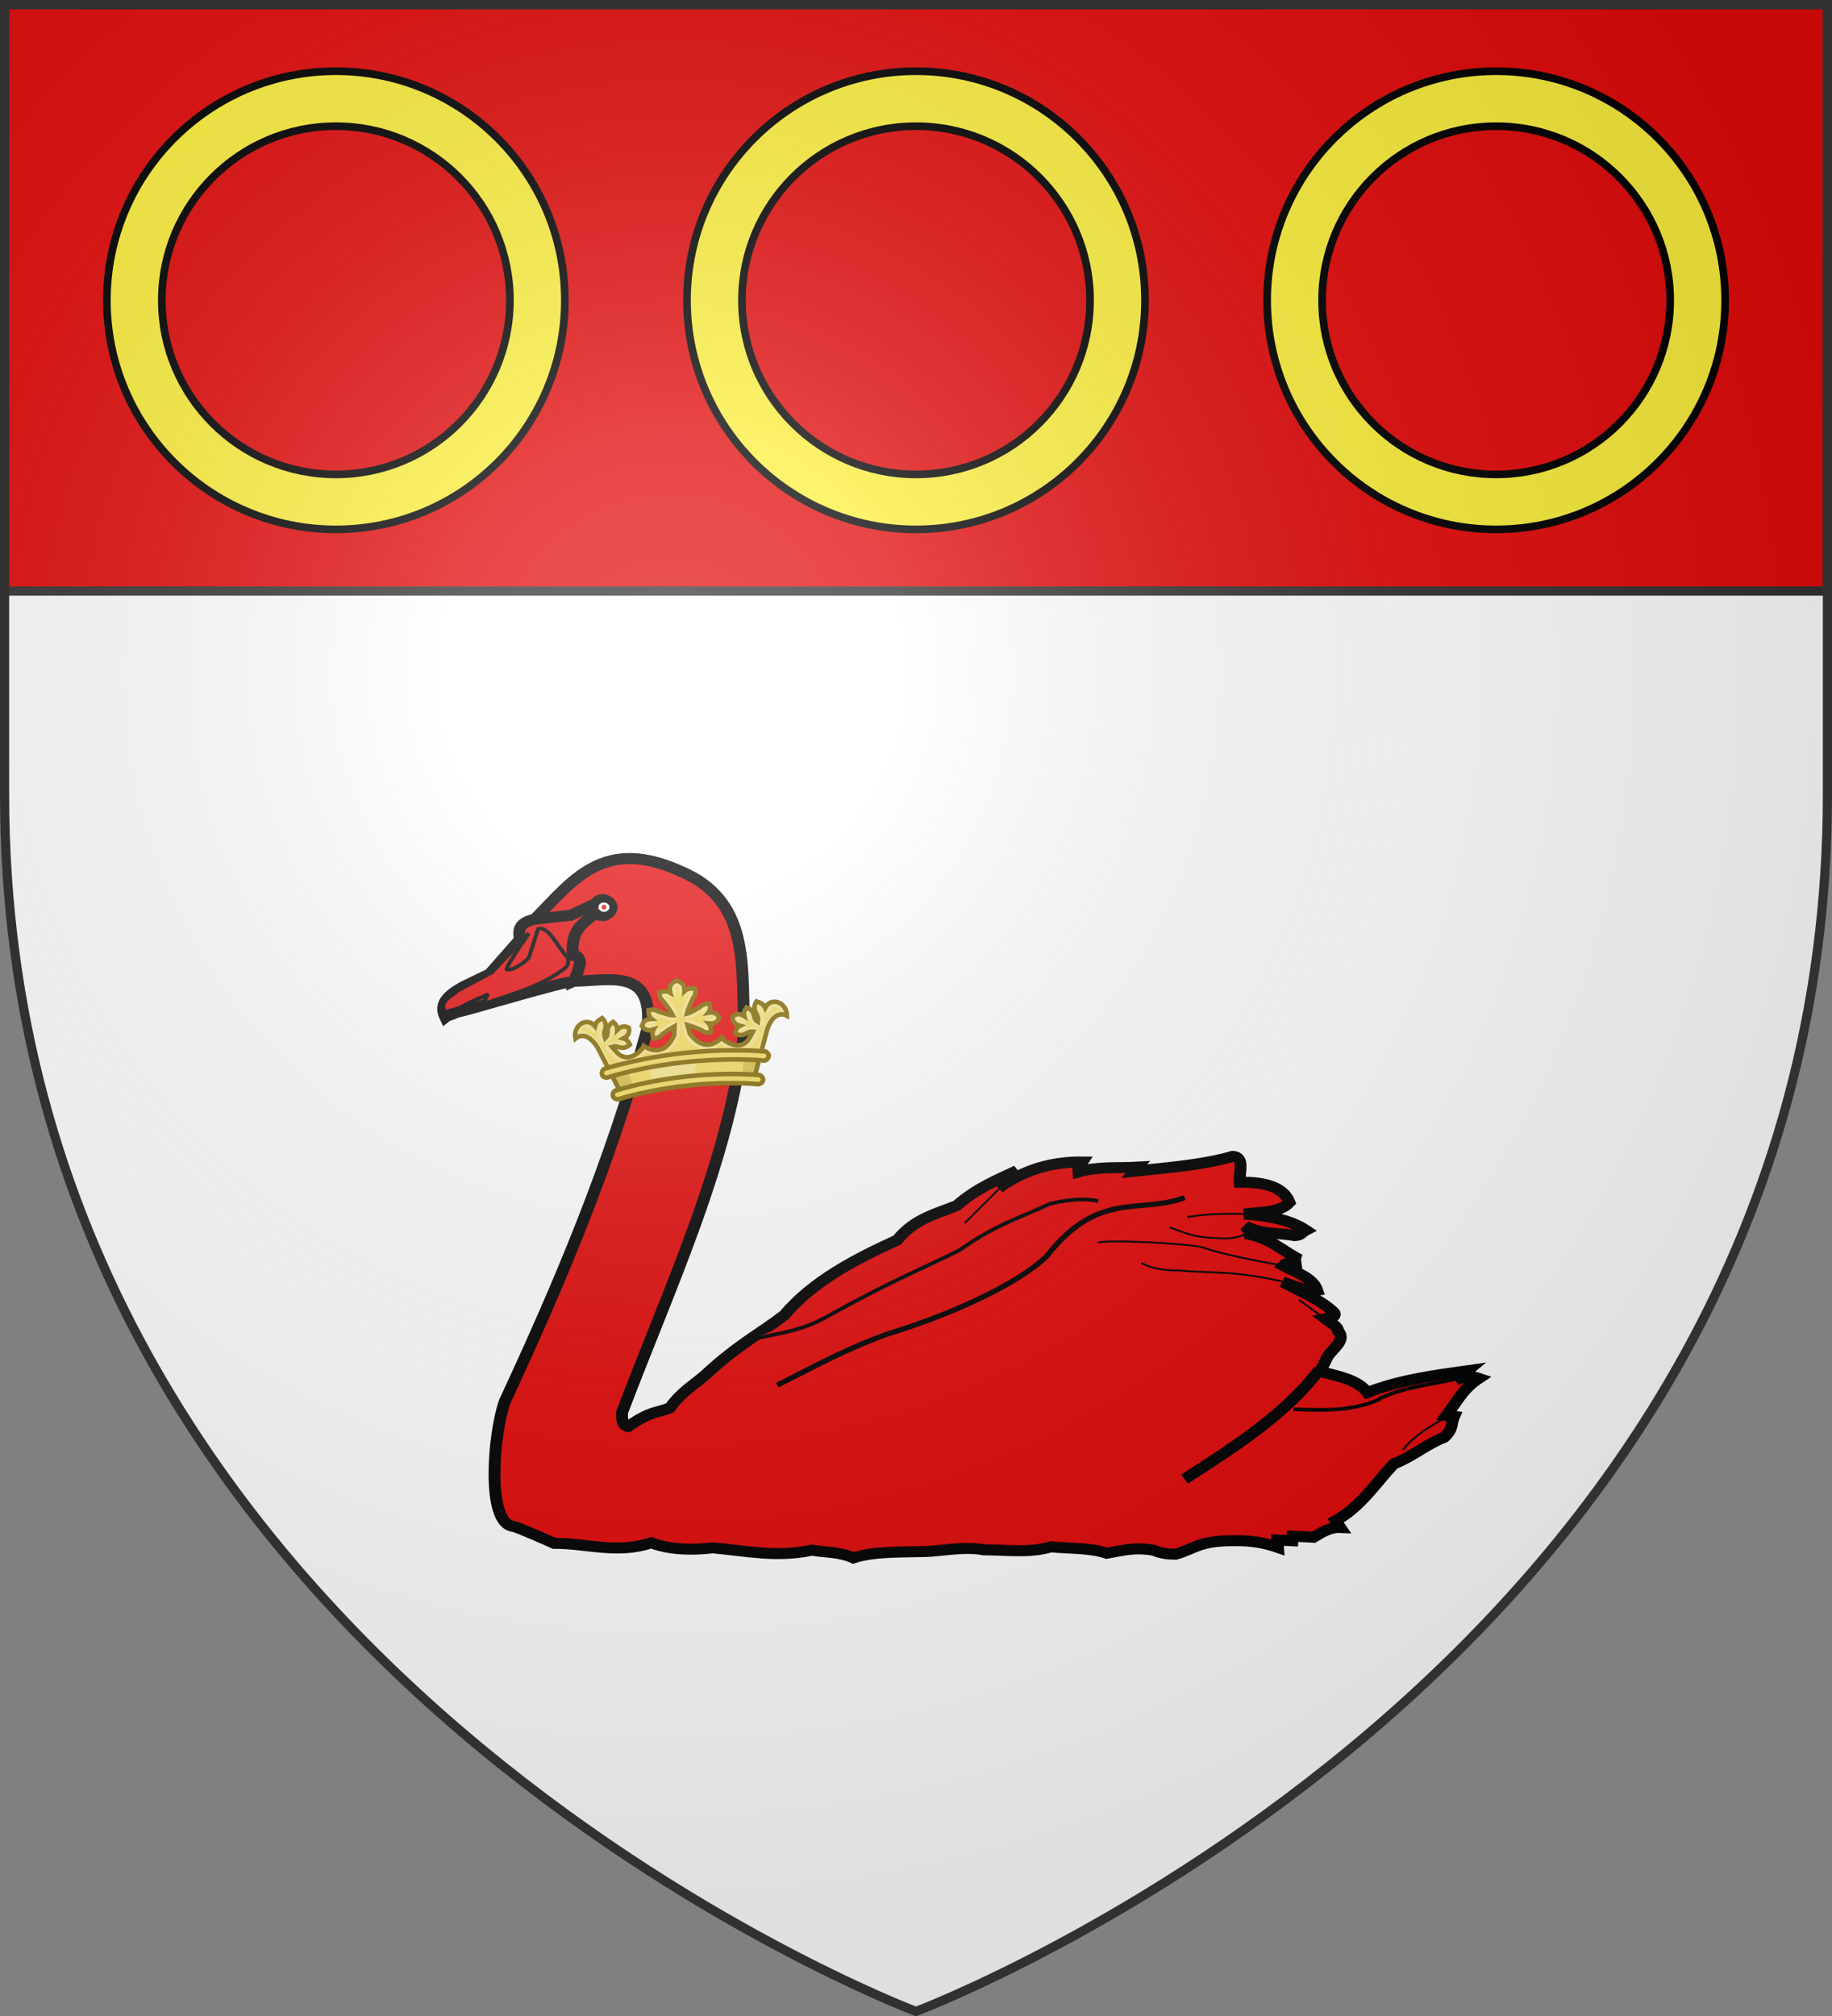
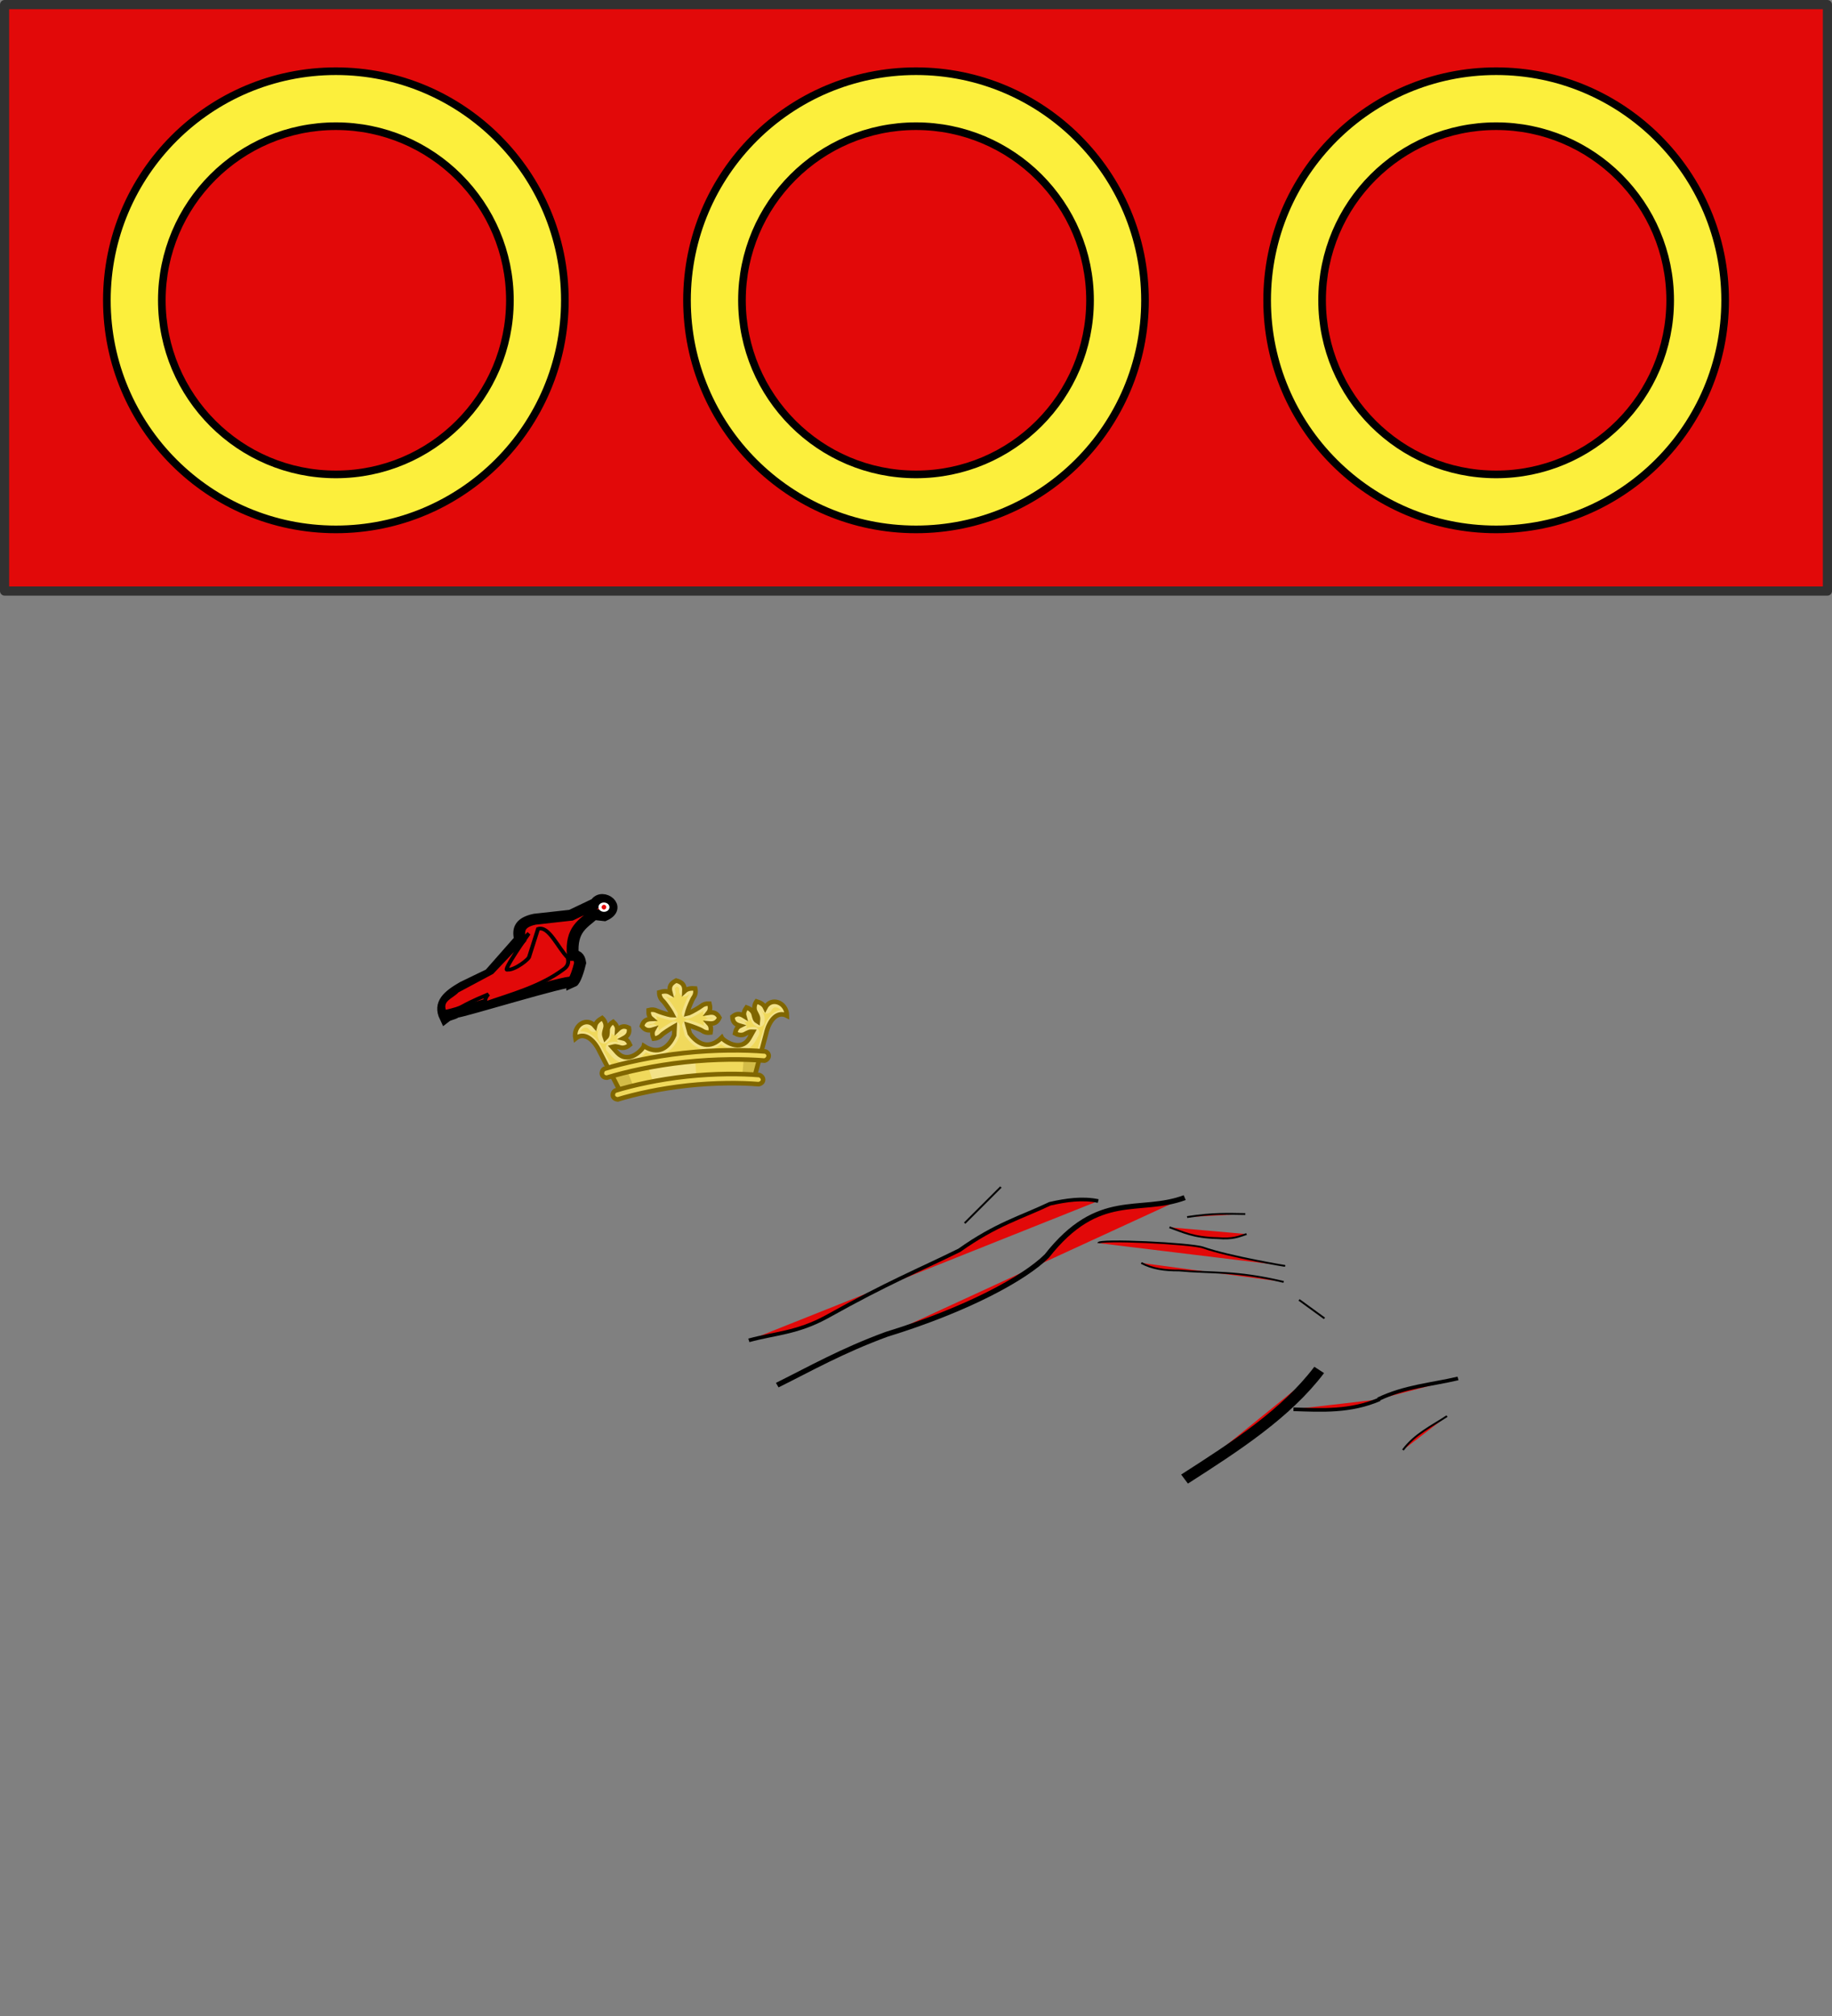
<svg xmlns="http://www.w3.org/2000/svg" xmlns:xlink="http://www.w3.org/1999/xlink" width="600" height="660" version="1.0">
  <rect width="100%" height="100%" fill="#808080" stroke="none" />
  <defs>
    <radialGradient id="c" cx="-80" cy="-80" r="405" gradientUnits="userSpaceOnUse">
      <stop offset="0" style="stop-color:#fff;stop-opacity:.31" />
      <stop offset=".19" style="stop-color:#fff;stop-opacity:.25" />
      <stop offset=".6" style="stop-color:#6b6b6b;stop-opacity:.125" />
      <stop offset="1" style="stop-color:#000;stop-opacity:.125" />
    </radialGradient>
-     <path id="a" d="M-298.5-298.5h597V-40C298.5 246.31 0 358.5 0 358.5S-298.5 246.31-298.5-40z" />
  </defs>
  <g transform="translate(300 300)">
    <use xlink:href="#a" width="600" height="660" style="fill:#fff" />
    <path d="M-298.5-298.5h597v192h-597z" style="fill:#e20909;fill-opacity:1;stroke:#313131;stroke-width:3;stroke-linecap:butt;stroke-linejoin:round;stroke-miterlimit:4;stroke-opacity:1" />
    <g style="fill:#e20909;fill-opacity:1">
-       <path d="M503.056 538.952c1.416-.16 1.772-1.734 1.768-3.788-10.166-35.162-23.29-70.014-25.002-106.066 1.75-14.867.16-32.564 15.48-40.646 22.202-10.858 29.375 1.625 39.069 13.624l-11.112 16.415c-8.888-.702-19.602-4.709-18.94 11.87 7.512 38.254 18.552 71.412 30.304 103.54 2.346 8.75 2.902 33.335-4.04 33.84-1.127.082-10.607 4.041-10.607 4.041-8.165-.505-16.072 2.09-24.496-1.515-4.7 1.594-10.006 1.526-15.658.505-8.241.345-16.316 1.778-25-.758-3.536.427-7.072.033-10.607 1.516-5.114-2.13-11.978-2.217-18.436-2.778-4.826-.588-9.783-1.962-14.394-1.263-5.708-.318-11.646.284-16.92-1.768-4.743.264-9.84-.355-14.16.964-4.501-1.118-7.13-2.12-11.852-1.469-1.403.59-3.2.882-5.556.758-4.673-1.631-5.65-4.186-15.405-4.546-3.98-.24-7.324.315-10.354 1.263l.253-2.02h-3.788v-1.263H328.3c-1.986-1.416-3.892-2.992-6.566-3.03l1.262-1.768c-6.276-4.307-9.44-10.688-13.787-16.28-4.844-2.385-7.751-5.703-12.35-7.964-2.197-2.36-1.462-3.881-2.147-5.809l1.894-.126c-2.212-3.614-3.613-7.43-7.576-10.606 1.936-.6 3.872-.42 5.808.883l-2.778-2.777c8.221 1.73 16.424 3.287 24.875 7.323 2.615-3.315 7.574-4.024 12.248-5.05l-1.641-4.167c-1.18-2.357-4.515-4.715-2.273-7.072.066-1.23 2.026-2.145 3.41-3.156-3.276-.842-2.433-1.684-1.263-2.526 3.105-2.682 8.225-4.694 12.627-6.944-3.275 1.164-6.499 2.238-8.84 1.767 1.259-3.273 5.475-4.476 8.966-6.187-.845-1.205-2.098-.367-3.157-.505l.253-1.389h-1.137c4.602-2.203 7.853-5.587 14.142-6.313l-1.136-.38 1.136-1.64c-4.166 2.145-8.333 1.282-12.5 1.893-1.743-.138-1.884-1.078-2.778-1.641 4.393-2.77 9.978-3.355 15.783-3.536-4.119-.796-8.893-.773-11.237-3.788 1.723-4.04 6.4-5.275 12.879-4.798.377-2.627-1.01-6.883 2.147-6.945 7.533 2.82 16.184 3.966 24.622 5.43l-.758-1.137c4.967.59 9.934.284 14.9 2.147.242-1.463-.468-1.973-.884-2.778 7.685.363 14.347 2.779 20.708 8.208l-4.293-4.925c4.883 2.858 9.765 5.23 14.647 10.354 5.05 2.572 10.368 4.07 14.521 10.228 10.546 5.953 20.614 12.385 27.4 22.097 6.313 5.764 11.193 8.664 18.941 17.299 2.82 3.014 5.64 4.764 8.46 9.47 3.254 1.676 4.863 1.05 10.228 5.682z" style="fill:#e20909;fill-opacity:1;fill-rule:evenodd;stroke:#000;stroke-width:3;stroke-linecap:butt;stroke-linejoin:miter;stroke-miterlimit:4;stroke-opacity:1;stroke-dasharray:none" transform="matrix(-1.293 -.067 -.073 1.199 595.553 -445.474)" />
      <path d="M524.018 418.79c.945-.706 27.778 9.9 28.84 9.822.892.793 1.785.675 2.678 1.518 1.908-3.714-.462-6.012-3.929-8.482L545 417.719l-7.143-9.821c.623-2.343.68-4.545-3.393-5.714l-9.107-1.608-6.071-3.571c-1.419-3.028-6.744.731-2.322 3.214l2.679-.178c2.4 2.672 5.629 4.24 4.643 11.428-1.401-.09-1.735.885-1.965 1.965.287 1.782 1.003 5.001 1.697 5.357z" style="fill:#e20909;fill-opacity:1;fill-rule:evenodd;stroke:#000;stroke-width:3;stroke-linecap:butt;stroke-linejoin:miter;stroke-miterlimit:4;stroke-opacity:1;stroke-dasharray:none" transform="matrix(-1.293 -.067 -.073 1.199 595.553 -445.474)" />
      <path d="M520.382 397.228c0 2.554-1.65 4.625-3.686 4.625s-3.685-2.07-3.685-4.625c0-2.554 1.65-4.624 3.685-4.624s3.686 2.07 3.686 4.624" style="fill:#e20909;fill-opacity:1;stroke:#fff;stroke-width:3;stroke-linecap:round;stroke-linejoin:round;stroke-miterlimit:4;stroke-opacity:1;stroke-dasharray:none" transform="matrix(-.347 -.018 -.015 .248 83.054 -92.224)" />
      <path d="M533.482 404.773c-2.649-1.11-5.297 4.86-7.946 7.41-.29 1.102-.373 2.203.982 3.304 5.578 4.983 12.581 7.401 19.286 10.357-.026-.863-.079-1.726-.804-2.589 8.53 4.407 4.907 3.586 10.804 5.446 1.506-3.26-1.588-4.142-2.858-5.892l-8.482-5.536-8.75-11.16c.055.06 6.38 11.05 4.822 10.178-1.75.124-5.389-3.233-5.268-3.929z" style="fill:#e20909;fill-opacity:1;fill-rule:evenodd;stroke:#000;stroke-width:1px;stroke-linecap:butt;stroke-linejoin:miter;stroke-opacity:1" transform="matrix(-1.293 -.067 -.073 1.199 595.553 -445.474)" />
      <path d="M361.786 545.398c-12.34-9.596-24.634-19.22-32.322-31.607" style="fill:#e20909;fill-opacity:1;stroke:#000;stroke-width:3;stroke-linecap:butt;stroke-linejoin:miter;stroke-miterlimit:4;stroke-opacity:1;stroke-dasharray:none" transform="matrix(-1.293 -.067 -.073 1.199 595.553 -445.474)" />
      <path d="M313.75 520.934c7.202 3.84 14.405 3.787 21.607 3.928M294.286 514.148c6.607 2.08 13.214 2.904 19.821 6.786" style="fill:#e20909;fill-opacity:1;stroke:#000;stroke-width:1;stroke-linecap:butt;stroke-linejoin:miter;stroke-miterlimit:4;stroke-opacity:1;stroke-dasharray:none" transform="matrix(-1.293 -.067 -.073 1.199 595.553 -445.474)" />
      <path d="M466.071 525.576c-8.388-5.119-15.742-10.238-26.785-15.357-19.892-7.857-33.913-17.143-39.286-23.571-12.11-18.769-22.663-12.608-33.929-17.857" style="fill:#e20909;fill-opacity:1;stroke:#000;stroke-width:1.4;stroke-linecap:butt;stroke-linejoin:miter;stroke-miterlimit:4;stroke-opacity:1;stroke-dasharray:none" transform="matrix(-1.293 -.067 -.073 1.199 595.553 -445.474)" />
      <path d="M473.929 513.79c-6.356-2.282-12.084-2.678-19.286-7.5-15.483-10.54-22.092-13.687-32.5-20-8.868-7.615-14.994-9.75-22.143-13.928-4.048-1.228-8.095-2.088-12.143-1.428" style="fill:#e20909;fill-opacity:1;stroke:#000;stroke-width:1;stroke-linecap:butt;stroke-linejoin:miter;stroke-miterlimit:4;stroke-opacity:1;stroke-dasharray:none" transform="matrix(-1.293 -.067 -.073 1.199 595.553 -445.474)" />
      <path d="M339.79 490.339c12.43-2.458 18.105-1.28 26.643-1.642 3.493.23 6.775-.067 9.596-1.515M339.916 485.92c-1.268.22 14.193-1.7 20.708-3.789 3.101-.994 26.704-.872 26.517.253M349.892 477.838c2.156.878 3.38 1.634 7.197 1.515 6.288.204 8.952-1.203 12.374-2.273M350.523 472.408c4.234.177 8.148.17 14.647 1.642M328.93 499.682l6.693-4.671M412.647 468.494l8.587 10.354M296.48 524.557c3.713 2.987 7.826 5.308 10.606 9.85" style="fill:#e20909;fill-opacity:1;stroke:#000;stroke-width:.5;stroke-linecap:butt;stroke-linejoin:miter;stroke-miterlimit:4;stroke-opacity:1;stroke-dasharray:none" transform="matrix(-1.293 -.067 -.073 1.199 595.553 -445.474)" />
    </g>
    <path d="m-8.733 113.82 5.62-14.551c1.526-4.477 4.54-7.054 7.431-5.127.41-4.45-4.524-6.805-6.795-3.347-.443-1.296-1.432-1.854-2.615-2.381-.744.875-1.008 1.856-.89 2.78.105.815.962 2.118.764 3.024l-.168.8-.501-.413c-.557-.655-.439-1.981-.712-2.666-.31-.775-.953-1.467-1.936-1.914-.72.818-1.27 1.596-1.059 2.777-1.416-1.115-2.483-1.182-3.865-.258-.113 1.66.476 2.554 2.146 3.23-1.13.404-1.528 1.27-1.88 2.302.876.631 1.796.846 2.621.73.729-.103 1.82-.865 2.663-.707l.57.077-1.252 1.758c-3.412 4.922-8.814-.111-9.104-.96-4.17 3.39-7.835 1.765-10.254-2.45l-.465-2.875.656.282c.81.35 3.39 1.616 3.953 2.12.636.57 1.543.914 2.652.882.294-1.072.451-2.03-.279-3.016 1.812.384 2.827-.033 3.685-1.499-.648-1.57-1.595-2.123-3.443-1.993.86-.875.836-1.846.693-2.948-1.094-.186-2.04.03-2.749.508-.626.42-3.377 1.607-4.227 1.841l-.66.096.312-.805c.352-.878 1.83-3.576 2.388-4.204.631-.711.97-1.69.839-2.855-1.311-.23-2.474-.326-3.596.514.31-1.934-.27-2.971-2.326-3.767-2.054.796-2.635 1.833-2.325 3.767-1.122-.84-2.285-.745-3.596-.514-.13 1.165.207 2.144.839 2.855.557.628 2.036 3.326 2.388 4.204l.312.805-.66-.096c-.85-.234-3.6-1.42-4.227-1.841-.71-.477-1.655-.694-2.75-.508-.143 1.102-.166 2.073.694 2.948-1.848-.13-2.795.423-3.443 1.993.858 1.466 1.873 1.883 3.685 1.5-.73.985-.573 1.943-.28 3.015 1.11.032 2.017-.312 2.653-.882.562-.504 3.143-1.77 3.953-2.12l.656-.282-.466 2.875c-2.418 4.215-6.083 5.84-10.253 2.45-.29.849-5.692 5.882-9.104.96l-1.253-1.758.57-.077c.845-.158 1.935.604 2.664.707.825.116 1.745-.099 2.62-.73-.35-1.033-.75-1.898-1.879-2.301 1.67-.677 2.259-1.57 2.146-3.231-1.383-.924-2.45-.857-3.865.258.212-1.181-.34-1.959-1.06-2.777-.982.447-1.625 1.14-1.935 1.914-.273.685-.155 2.011-.712 2.666l-.5.413-.169-.8c-.198-.906.66-2.21.764-3.025.118-.923-.146-1.904-.89-2.78-1.183.528-2.172 1.086-2.615 2.382-2.271-3.458-7.205-1.103-6.795 3.347 2.892-1.927 5.905.65 7.431 5.127l5.62 14.55c5.363-1.22 13.317-2.274 21.782-2.274s16.42 1.054 21.783 2.275" style="fill:#f3e288;fill-opacity:1;stroke:none;display:inline" transform="rotate(-6.167 -590.9 495.735)" />
    <path d="m-54.863 105.918 2.198 6.219c5.44-1.131 14.183-2.32 22.151-2.32 7.97 0 17.223 1.076 22.662 2.207l1.98-5.81z" style="fill:#d3bc47;fill-opacity:1;stroke:none;display:inline" transform="rotate(-6.167 -590.9 495.735)" />
    <path d="m-47.74 112.936-2.176-7.33 18.781-1.489 20.157 1.146-1.604 8.016-18.324-1.489z" style="fill:#f0d95c;fill-opacity:1;stroke:none" transform="rotate(-6.167 -590.9 495.735)" />
    <path d="m-42.816 105.377 1.374 6.184 6.643-.916h7.444l.343-6.528h-10.307z" style="fill:#f3e288;fill-opacity:1;stroke:none" transform="rotate(-6.167 -590.9 495.735)" />
    <path d="m-7.395 106.215 3.113-7.297c.008-.023.023-.04.031-.062.841-2.438 2.07-4.459 3.781-5.72.856-.63 1.894-1 2.97-1.062-.257-.34-.55-.654-.876-.812-.82-.398-1.493-.417-2.219.687a1.75 1.75 0 0 1-1.65.781 1.75 1.75 0 0 1-1.412-1.156c-.03-.087-.092-.115-.125-.187q.062.165.344.937c.223.61.54 1.374.312 2.469h.031l-.156.781c-.241 1.14-1.848 1.706-2.75.969l-.5-.406a1.7 1.7 0 0 1-.25-.219c-.68-.8-.756-1.58-.844-2.156-.006-.036.006-.027 0-.063-.416.955-1.808 1.303-2.625.657-.56-.44-.829-.523-.968-.532.083.13.319.33.968.594.965.383 1.362 1.755.75 2.594.517-.207 1.217-.517 2.188-.375h.125l.469.062c1.161.133 1.876 1.69 1.218 2.657l-1.25 1.78c-1.051 1.518-2.447 2.454-3.875 2.75-1.428.297-3.229-.227-4.356-.693a10.5 10.5 0 0 1-2.781-1.719c-.158-.134-.27-.244-.407-.375-1.956 1.131-3.96 1.695-5.812 1.156-2.327-.677-4.121-2.526-5.469-4.875a1.7 1.7 0 0 1-.219-.562l-.468-2.875c-.203-1.209 1.254-2.34 2.375-1.844l.656.281c.471.204 1.301.597 2.156 1.032.736.374 1.317.674 1.938 1.156-.454-1.131.709-2.542 1.906-2.313.72.153 1.06.096 1.219.032-.004-.003.004-.03 0-.032-.157-.09-.488-.207-1.22-.156-1.212.071-2.181-1.468-1.593-2.531-.579.34-1.172.638-1.937.969-.914.394-1.757.75-2.438.937a2 2 0 0 1-.187.031l-.657.094c-1.178.178-2.28-1.203-1.843-2.312l.312-.782c.261-.651.71-1.502 1.219-2.406s.915-1.653 1.5-2.312c-.149.056-.313.039-.469.156a1.75 1.75 0 0 1-1.926.102 1.75 1.75 0 0 1-.793-1.758c.122-.76.053-.986-.03-1.125-.042-.069-.418-.252-.594-.375-.177.123-.553.306-.594.375-.084.14-.153.365-.031 1.125a1.75 1.75 0 0 1-.793 1.758 1.75 1.75 0 0 1-1.926-.102c-.153-.115-.318-.1-.469-.156.585.659.99 1.408 1.5 2.312s.958 1.755 1.219 2.406l.312.782c.436 1.11-.665 2.49-1.844 2.312l-.656-.094a2 2 0 0 1-.187-.03c-.681-.188-1.524-.544-2.438-.938a18 18 0 0 1-1.906-.938c.564 1.07-.42 2.581-1.625 2.5-.731-.051-1.062.066-1.219.156.004.002-.004.03 0 .032.158.064.5.121 1.219-.032 1.206-.256 2.402 1.17 1.937 2.313.613-.47 1.18-.787 1.907-1.156a43 43 0 0 1 2.156-1.032l.656-.28c1.121-.497 2.578.634 2.375 1.843l-.469 2.875c-.038.198-.113.39-.218.562-1.348 2.35-3.142 4.198-5.469 4.875-1.852.54-3.856-.025-5.813-1.156-.135.13-.248.24-.406.375a10.5 10.5 0 0 1-2.781 1.719c-1.127.466-2.928.878-4.356.581-1.428-.296-2.824-1.233-3.875-2.75l-1.25-1.781c-.658-.967.057-2.524 1.218-2.656l.47-.063c.048-.009.077.007.124 0 .971-.142 1.67.169 2.188.375-.616-.83-.236-2.198.718-2.594.509-.206.624-.337.75-.468-.173.047-.332.077-.75.406-.798.63-2.149.32-2.593-.594-.089.577-.163 1.356-.844 2.156q-.114.122-.25.22l-.5.405c-.886.708-2.435.192-2.719-.906l-.187-.781v-.031c-.248-1.133.109-1.917.343-2.532.195-.51.302-.805.344-.906-.034.072-.095.1-.125.188a1.75 1.75 0 0 1-1.413 1.156 1.75 1.75 0 0 1-1.65-.781c-.725-1.105-1.397-1.085-2.218-.688-.326.158-.62.472-.875.813a5.56 5.56 0 0 1 2.969 1.062c1.711 1.26 2.94 3.281 3.78 5.719.009.023.024.04.032.062l3.008 7.113z" style="fill:#f0d95c;fill-opacity:1;stroke:none;display:inline" transform="rotate(-6.167 -590.9 495.735)" />
    <path d="m-8.733 113.82 5.62-14.551c1.526-4.477 4.54-7.054 7.431-5.127.41-4.45-4.524-6.805-6.795-3.347-.443-1.296-1.432-1.854-2.615-2.381-.744.875-1.008 1.856-.89 2.78.105.815.962 2.118.764 3.024l-.168.8-.501-.413c-.557-.655-.439-1.981-.712-2.666-.31-.775-.953-1.467-1.936-1.914-.72.818-1.27 1.596-1.059 2.777-1.416-1.115-2.483-1.182-3.865-.258-.113 1.66.476 2.554 2.146 3.23-1.13.404-1.528 1.27-1.88 2.302.876.631 1.796.846 2.621.73.729-.103 1.82-.865 2.663-.707l.57.077-1.252 1.758c-3.412 4.922-8.814-.111-9.104-.96-4.17 3.39-7.835 1.765-10.254-2.45l-.465-2.875.656.282c.81.35 3.39 1.616 3.953 2.12.636.57 1.543.914 2.652.882.294-1.072.451-2.03-.279-3.016 1.812.384 2.827-.033 3.685-1.499-.648-1.57-1.595-2.123-3.443-1.993.86-.875.836-1.846.693-2.948-1.094-.186-2.04.03-2.749.508-.626.42-3.377 1.607-4.227 1.841l-.66.096.312-.805c.352-.878 1.83-3.576 2.388-4.204.631-.711.97-1.69.839-2.855-1.311-.23-2.474-.326-3.596.514.31-1.934-.27-2.971-2.326-3.767-2.054.796-2.635 1.833-2.325 3.767-1.122-.84-2.285-.745-3.596-.514-.13 1.165.207 2.144.839 2.855.557.628 2.036 3.326 2.388 4.204l.312.805-.66-.096c-.85-.234-3.6-1.42-4.227-1.841-.71-.477-1.655-.694-2.75-.508-.143 1.102-.166 2.073.694 2.948-1.848-.13-2.795.423-3.443 1.993.858 1.466 1.873 1.883 3.685 1.5-.73.985-.573 1.943-.28 3.015 1.11.032 2.017-.312 2.653-.882.562-.504 3.143-1.77 3.953-2.12l.656-.282-.466 2.875c-2.418 4.215-6.083 5.84-10.253 2.45-.29.849-5.692 5.882-9.104.96l-1.253-1.758.57-.077c.845-.158 1.935.604 2.664.707.825.116 1.745-.099 2.62-.73-.35-1.033-.75-1.898-1.879-2.301 1.67-.677 2.259-1.57 2.146-3.231-1.383-.924-2.45-.857-3.865.258.212-1.181-.34-1.959-1.06-2.777-.982.447-1.625 1.14-1.935 1.914-.273.685-.155 2.011-.712 2.666l-.5.413-.169-.8c-.198-.906.66-2.21.764-3.025.118-.923-.146-1.904-.89-2.78-1.183.528-2.172 1.086-2.615 2.382-2.271-3.458-7.205-1.103-6.795 3.347 2.892-1.927 5.905.65 7.431 5.127l5.62 14.55c5.363-1.22 13.317-2.274 21.782-2.274s16.42 1.054 21.783 2.275z" style="fill:none;stroke:#806600;stroke-width:1.5;stroke-miterlimit:4;stroke-dasharray:none;display:inline" transform="rotate(-6.167 -590.9 495.735)" />
    <path d="M-30.5 102.656c-10.315 0-19.98 1.093-26.562 2.375-1.304.682-1.29 2.764.593 2.938 6.355-1.238 15.867-2.313 25.969-2.313s19.614 1.075 25.969 2.313c1.64-.327 2.087-2.104.593-2.938-6.582-1.282-16.247-2.375-26.562-2.375zm0 7.719c-9.24 0-17.88.976-23.781 2.125-1.11.544-1.459 2.466.562 2.938 5.674-1.105 14.192-2.063 23.219-2.063s17.545.958 23.219 2.063c2.069-.28 1.956-2.244.562-2.938-5.901-1.15-14.54-2.125-23.781-2.125z" style="font-size:medium;font-style:normal;font-variant:normal;font-weight:400;font-stretch:normal;text-indent:0;text-align:start;text-decoration:none;line-height:normal;letter-spacing:normal;word-spacing:normal;text-transform:none;direction:ltr;block-progression:tb;writing-mode:lr-tb;text-anchor:start;baseline-shift:baseline;color:#000;fill:#f0d95c;fill-opacity:1;stroke:#806600;stroke-width:1.5;stroke-miterlimit:4;stroke-opacity:1;stroke-dasharray:none;marker:none;visibility:visible;display:inline;overflow:visible;font-family:Sans;-inkscape-font-specification:Sans" transform="rotate(-6.167 -590.9 495.735)" />
  </g>
  <g transform="translate(300 300)">
    <path id="b" d="M300 23.313c-41.4 0-75 33.6-75 75s33.6 75 75 75 75-33.6 75-75-33.6-75-75-75zm0 18c31.464 0 57 25.535 57 57 0 31.463-25.536 57-57 57s-57-25.536-57-57c0-31.465 25.536-57 57-57z" style="opacity:1;fill:#fcef3c;fill-opacity:1;stroke:#000;stroke-width:2.5;stroke-linecap:butt;stroke-linejoin:round;stroke-miterlimit:4;stroke-dasharray:none;stroke-opacity:1" transform="translate(-300 -300)" />
    <use xlink:href="#b" width="600" height="660" transform="translate(190)" />
    <use xlink:href="#b" width="600" height="660" transform="translate(-190)" />
  </g>
  <use xlink:href="#a" width="600" height="660" style="fill:url(#c)" transform="translate(300 300)" />
  <use xlink:href="#a" width="600" height="660" style="fill:none;stroke:#313131;stroke-width:3;stroke-opacity:1" transform="translate(300 300)" />
</svg>